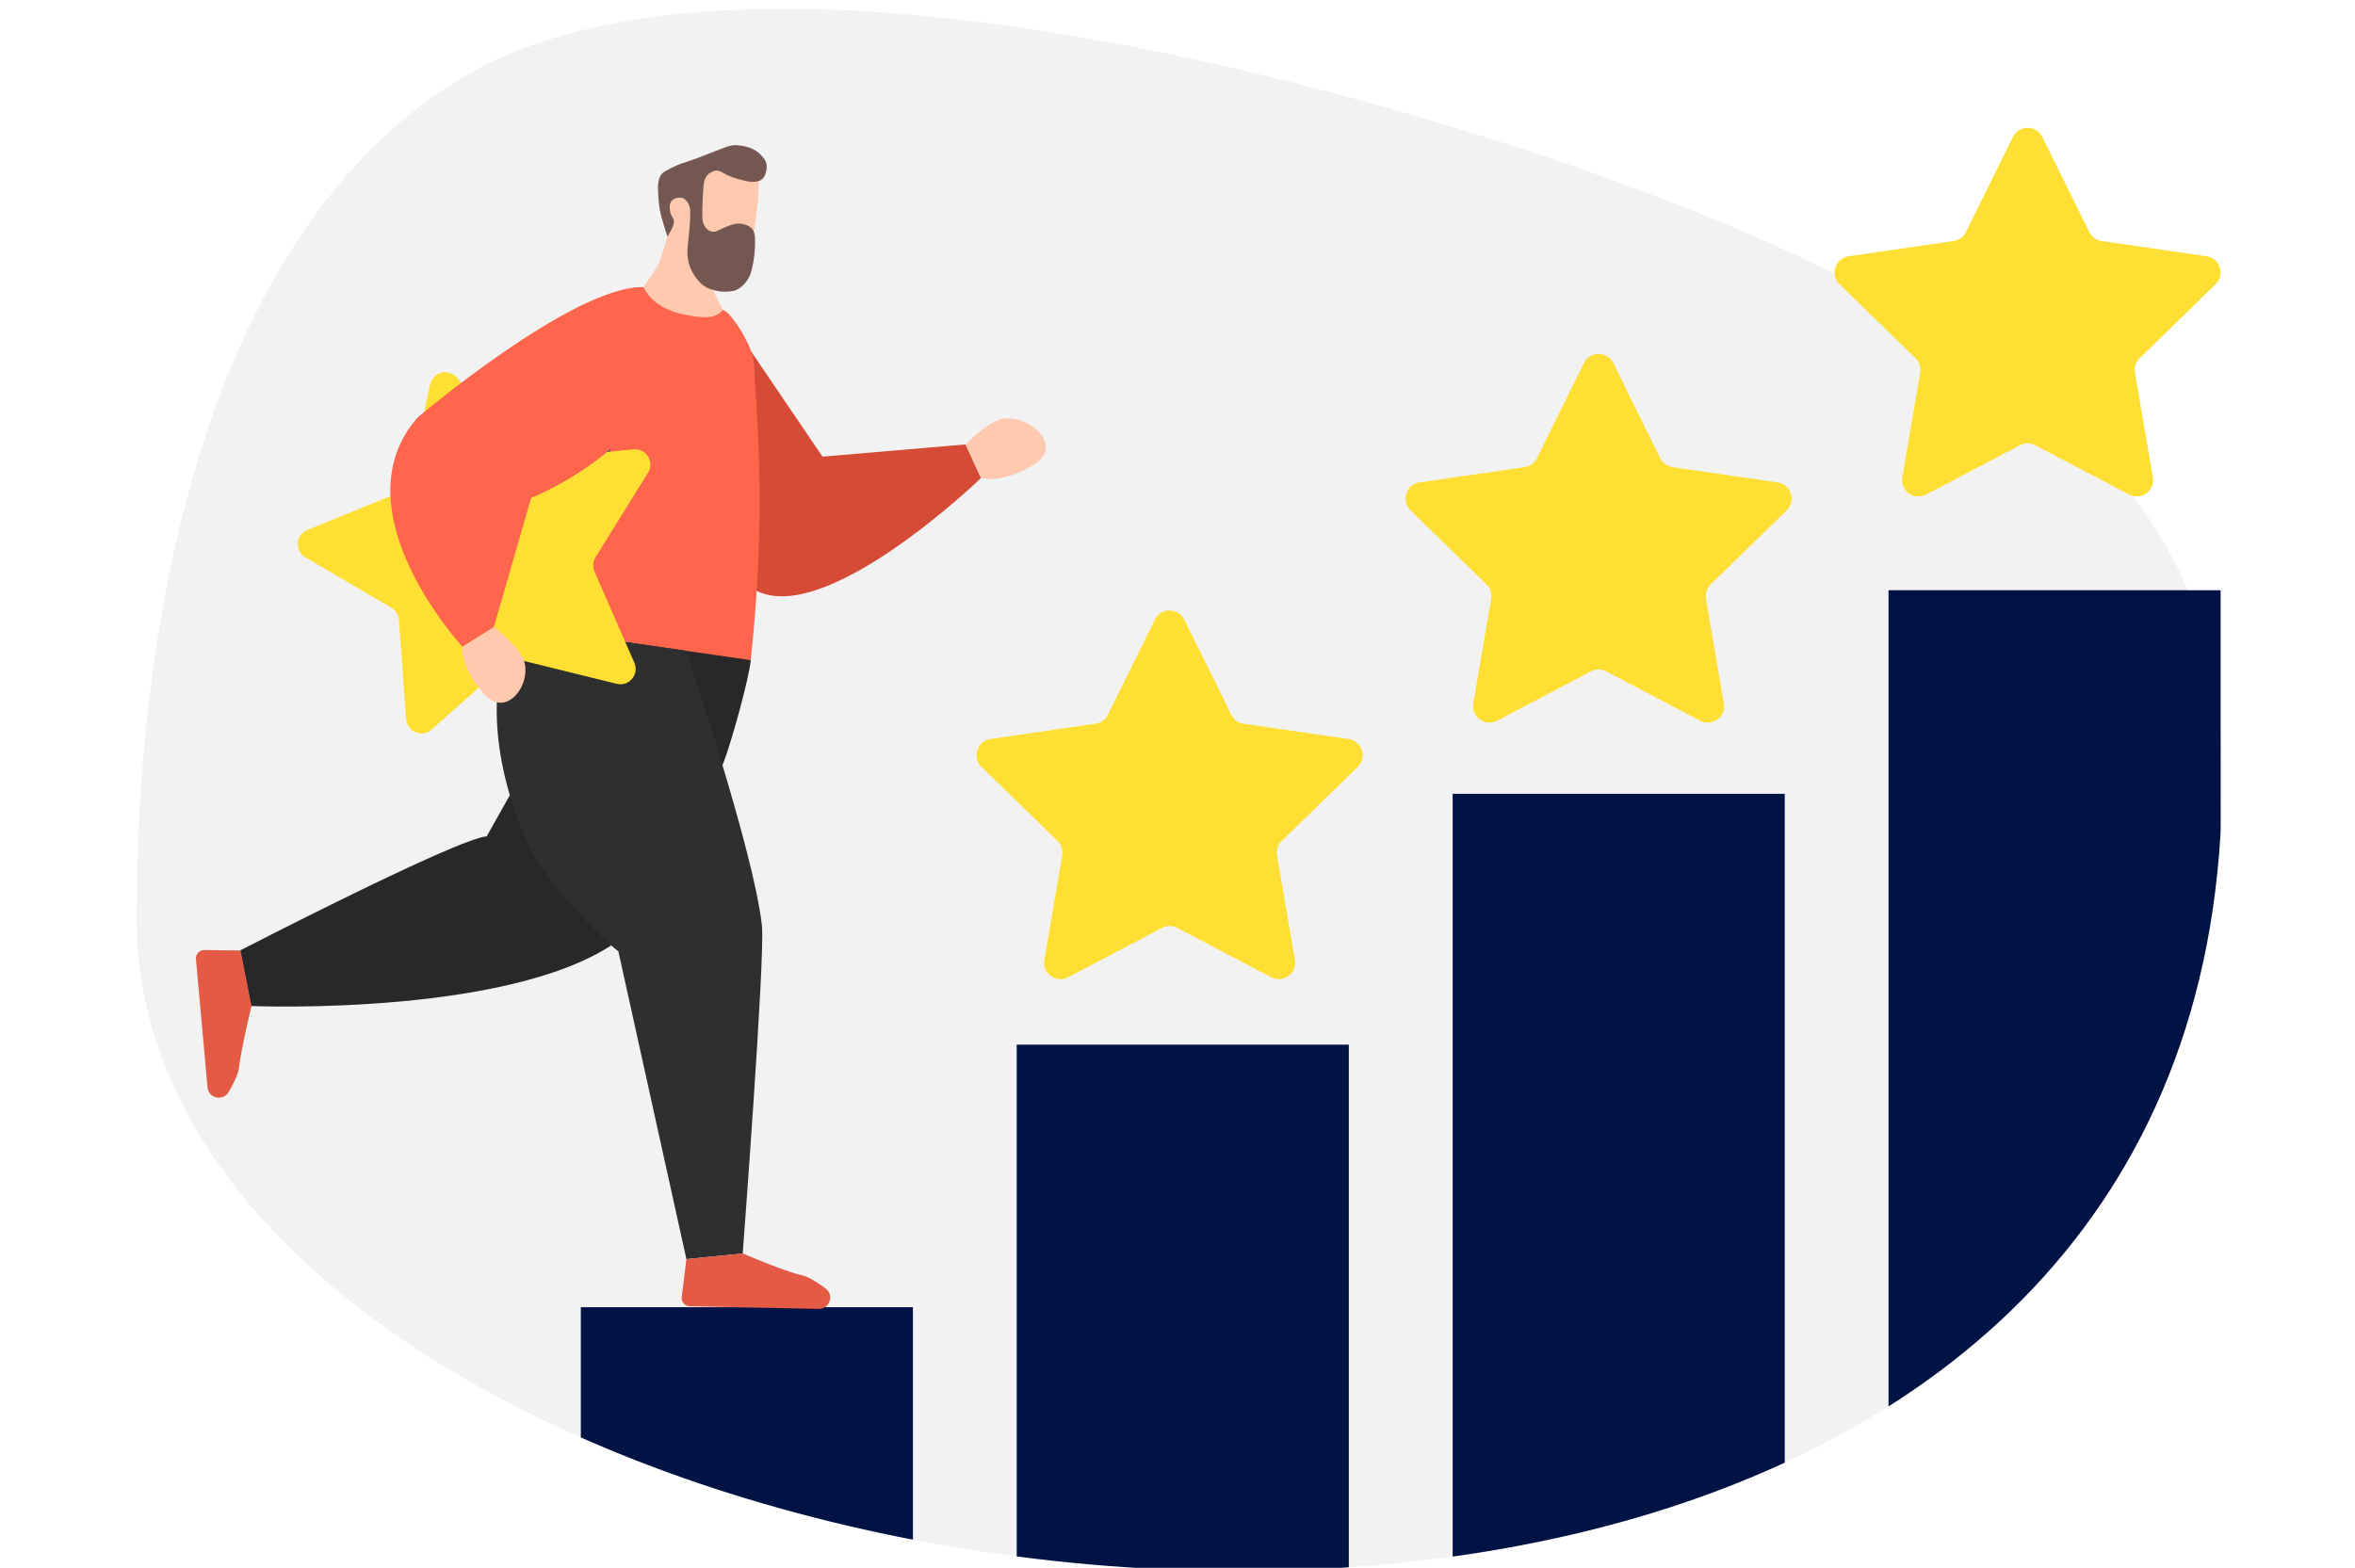
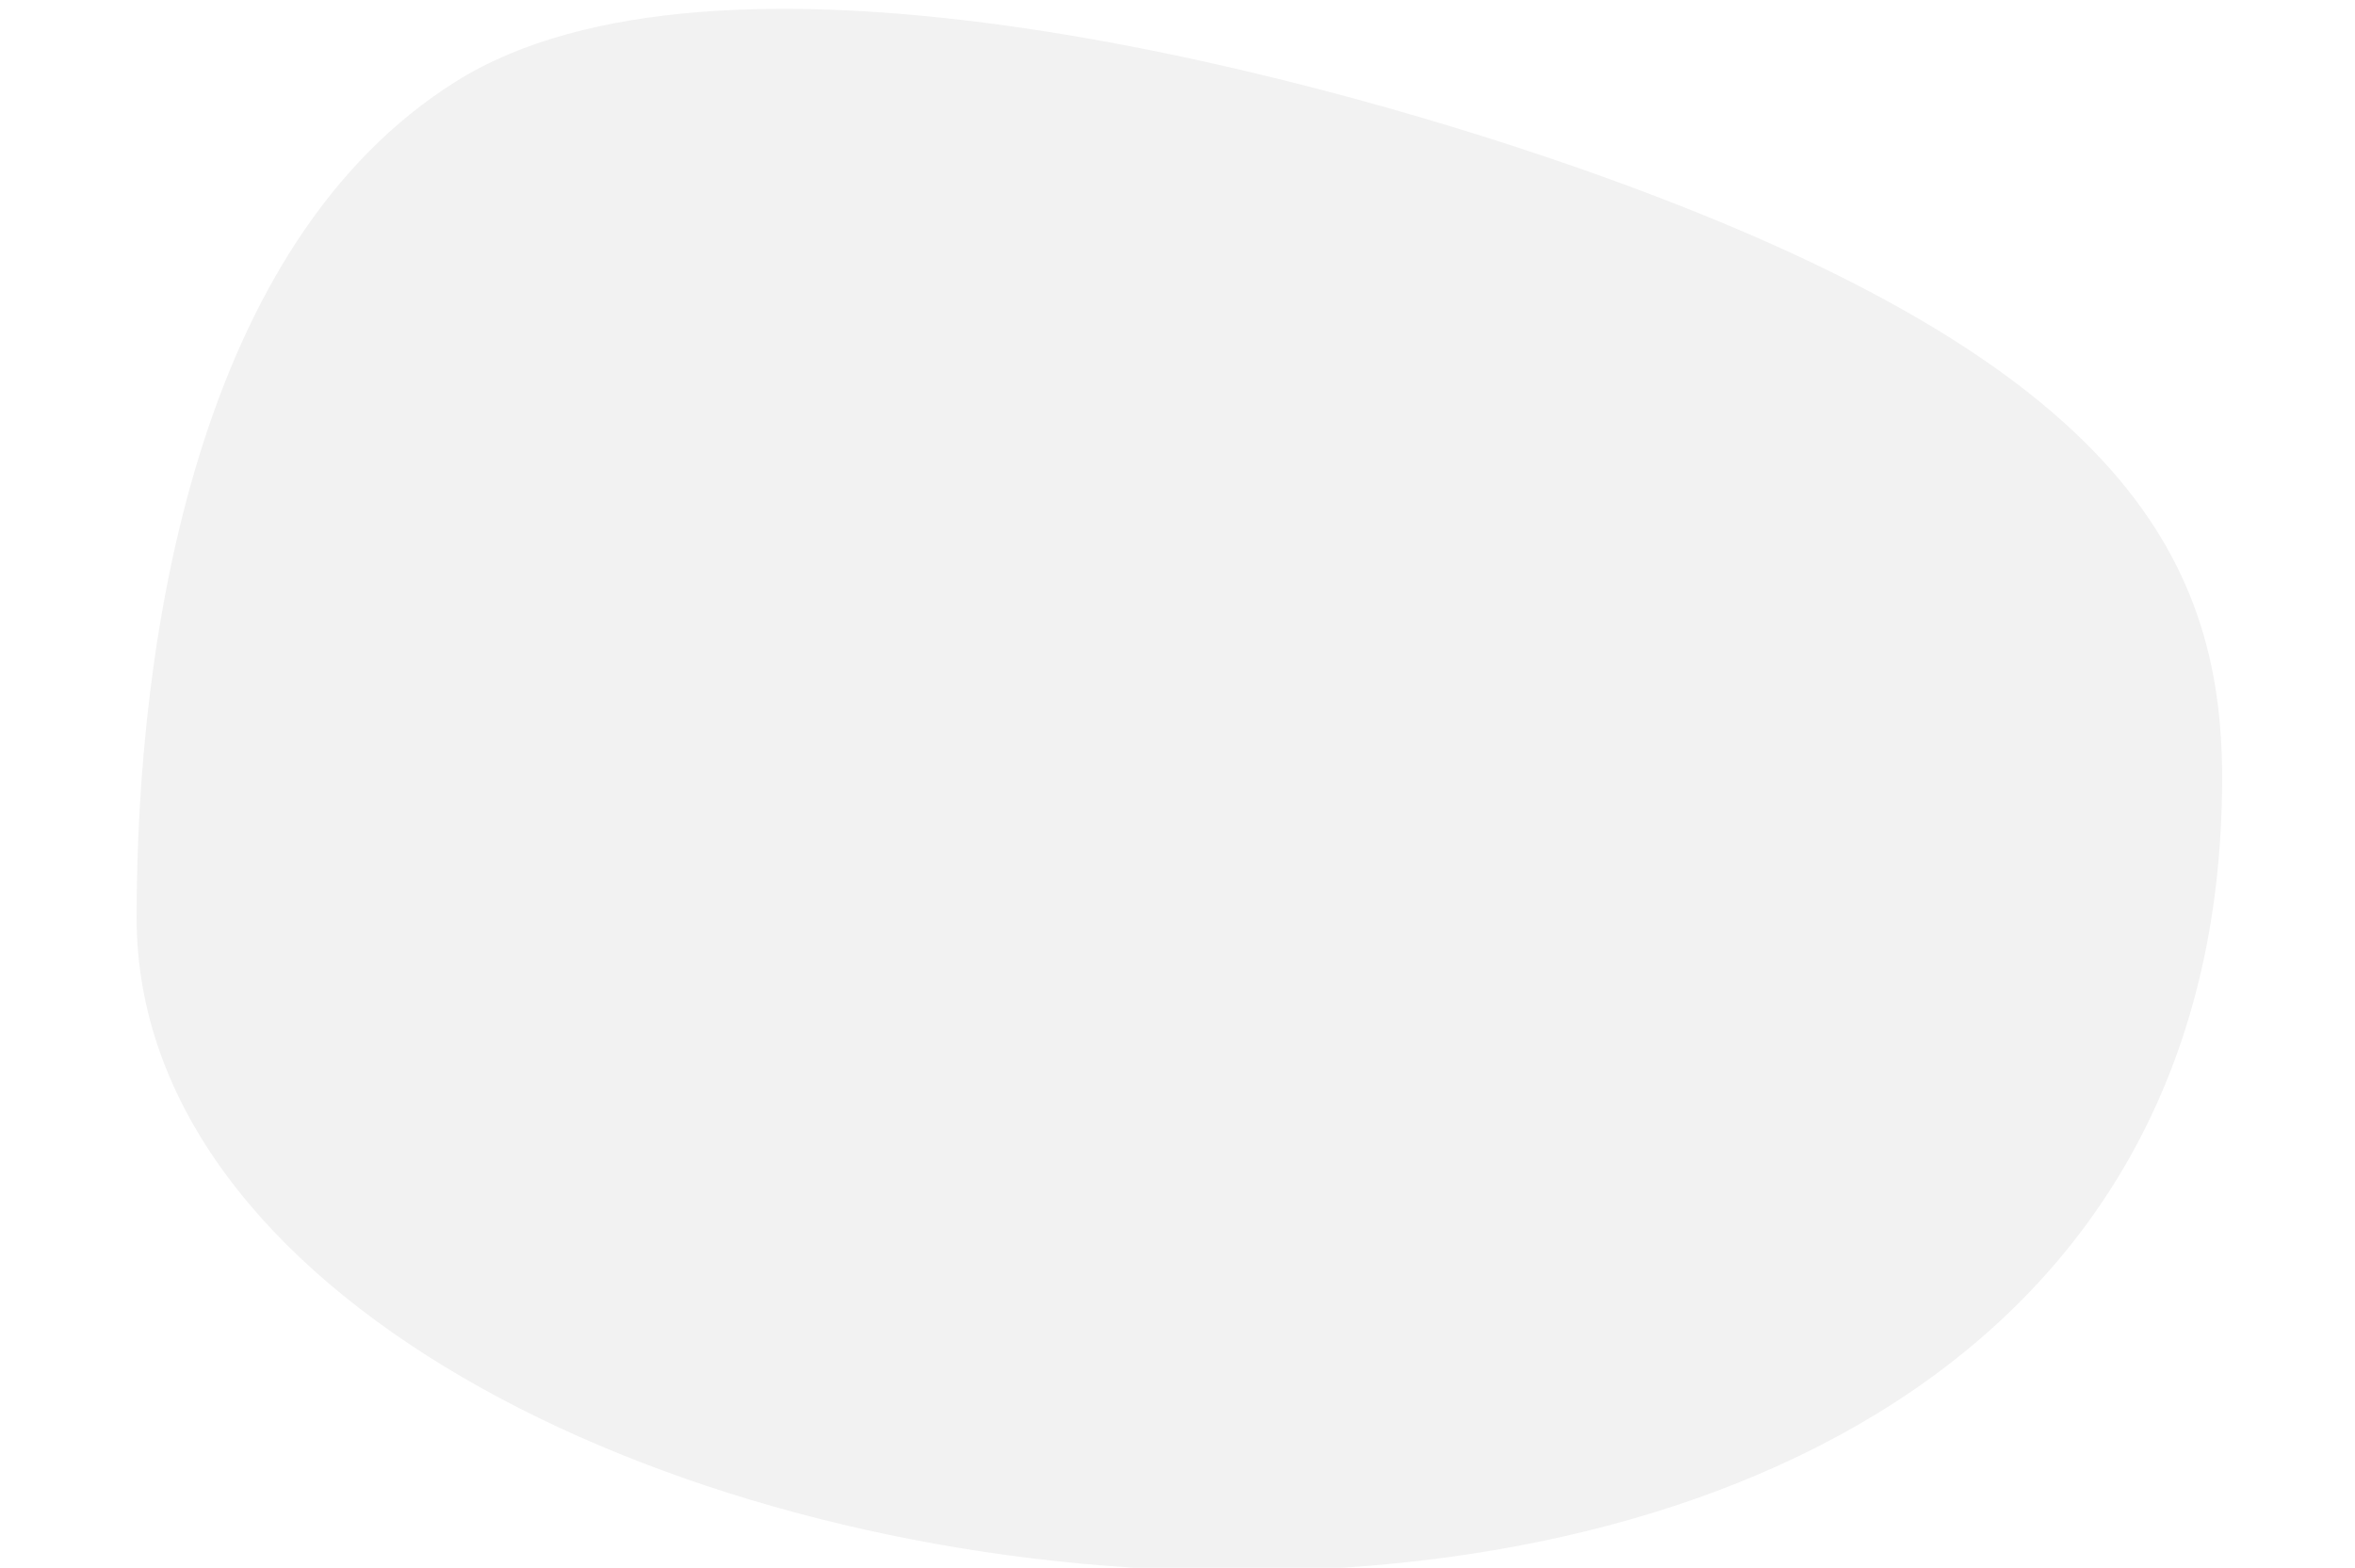
<svg xmlns="http://www.w3.org/2000/svg" xmlns:xlink="http://www.w3.org/1999/xlink" version="1.1" id="Layer_1" x="0px" y="0px" viewBox="0 0 452 301" style="enable-background:new 0 0 452 301;" xml:space="preserve">
  <style type="text/css">
	.st0{fill:#F2F2F2;}
	.st1{clip-path:url(#SVGID_2_);}
	.st2{fill:#B3B3B3;}
	.st3{fill:#CCCCCC;}
	.st4{fill:#001344;}
	.st5{fill:#191F8E;}
	.st6{fill:#FFFFFF;}
	.st7{fill:none;stroke:#FFCA01;stroke-width:7;stroke-linecap:round;stroke-linejoin:round;stroke-miterlimit:10;}
	.st8{fill:none;stroke:#E6E6E6;stroke-width:7;stroke-linecap:round;stroke-linejoin:round;stroke-miterlimit:10;}
	.st9{fill:#E6E6E6;}
	.st10{display:none;fill:#001344;}
	.st11{display:none;fill:#061D5E;}
	.st12{display:none;fill:#F2F2F2;}
	.st13{clip-path:url(#SVGID_4_);}
	.st14{fill:#FFDF33;}
	.st15{fill:#282828;}
	.st16{fill:#D64B36;}
	.st17{fill:#FE654D;}
	.st18{fill:#006B62;}
	.st19{fill:#2F2F2F;}
	.st20{fill:#FFC9B0;}
	.st21{fill:#755752;}
	.st22{fill:#E35A45;}
	.st23{clip-path:url(#SVGID_6_);}
	.st24{fill:#FFCA01;}
	.st25{fill:#001959;}
	.st26{fill:none;stroke:#001344;stroke-width:2.435;stroke-linecap:round;stroke-linejoin:round;stroke-miterlimit:10;}
	.st27{fill:none;stroke:#E6E6E6;stroke-width:2.435;stroke-linecap:round;stroke-linejoin:round;stroke-miterlimit:10;}
	.st28{fill:#FFB19F;}
	.st29{display:none;fill:#FFC9B0;}
	.st30{display:none;fill:#755752;}
	.st31{clip-path:url(#SVGID_8_);}
	.st32{fill:#FFBD9E;}
	.st33{clip-path:url(#SVGID_10_);}
	.st34{fill:#00665E;}
	.st35{fill:#00786E;}
	.st36{fill:#715955;}
	.st37{clip-path:url(#SVGID_12_);}
	.st38{opacity:0.2;fill:#FFFFFF;}
	.st39{clip-path:url(#SVGID_14_);}
	.st40{clip-path:url(#SVGID_16_);}
	.st41{fill:none;stroke:#FE654D;stroke-width:14;stroke-linecap:round;stroke-linejoin:round;stroke-miterlimit:10;}
	.st42{fill:none;stroke:#FE654D;stroke-width:14;stroke-linecap:round;stroke-miterlimit:10;}
	.st43{clip-path:url(#SVGID_18_);}
	.st44{fill:#999999;}
	.st45{fill:#FFDECF;}
	.st46{clip-path:url(#SVGID_20_);fill:#3B87F8;}
	.st47{fill:#164FA1;}
	.st48{fill:#3B87F8;}
	.st49{clip-path:url(#SVGID_22_);}
	.st50{fill:#001D66;}
	.st51{opacity:0.76;fill:#FFFFFF;}
	.st52{clip-path:url(#SVGID_24_);}
	.st53{clip-path:url(#SVGID_26_);}
	.st54{fill:#ECECEC;}
	.st55{fill:#DCDCDC;}
	.st56{fill:#C8C8C8;}
	.st57{fill:#FFB999;}
	.st58{fill:none;}
</style>
  <g>
    <path class="st0" d="M426.5,149.27c0-42.59-20.09-80.81-123.74-117.08C246.87,12.64,137.42-15.52,87.64,15.56   s-61.42,107-61.42,160.63C26.21,319.93,426.5,375.34,426.5,149.27z" />
    <g>
      <defs>
-         <path id="SVGID_3_" d="M426.5,149.27c0-42.59,40.42-161.86-63.23-198.13C307.39-68.42,137.42-15.52,87.64,15.56     S25.5,133.28,25.5,186.91c0,40.17,31.98,62.72,77.03,84.88C218.68,328.92,426.5,312.16,426.5,149.27z" />
-       </defs>
+         </defs>
      <clipPath id="SVGID_2_">
        <use xlink:href="#SVGID_3_" style="overflow:visible;" />
      </clipPath>
      <g class="st1">
        <rect x="195.14" y="200.55" class="st4" width="63.74" height="100.82" />
        <rect x="111.48" y="250.96" class="st4" width="63.74" height="50.41" />
-         <rect x="278.81" y="152.4" class="st4" width="63.74" height="148.97" />
        <rect x="362.47" y="113.31" class="st4" width="63.74" height="188.06" />
-         <path class="st14" d="M227.31,118.96l9.02,18.27c0.46,0.93,1.34,1.57,2.36,1.72l20.16,2.93c2.58,0.37,3.6,3.54,1.74,5.36     L246,161.45c-0.74,0.72-1.08,1.76-0.9,2.78l3.44,20.08c0.44,2.57-2.25,4.52-4.56,3.31l-18.03-9.48c-0.92-0.48-2.01-0.48-2.92,0     L205,187.62c-2.3,1.21-5-0.75-4.56-3.31l3.44-20.08c0.17-1.02-0.16-2.06-0.9-2.78l-14.59-14.22c-1.86-1.82-0.84-4.98,1.74-5.36     l20.16-2.93c1.02-0.15,1.91-0.79,2.36-1.72l9.02-18.27C222.83,116.63,226.15,116.63,227.31,118.96z" />
        <path class="st14" d="M309.64,69.7l9.02,18.27c0.46,0.93,1.34,1.57,2.36,1.72l20.16,2.93c2.58,0.37,3.6,3.54,1.74,5.36     l-14.59,14.22c-0.74,0.72-1.08,1.76-0.9,2.78l3.44,20.08c0.44,2.57-2.25,4.52-4.56,3.31l-18.03-9.48c-0.92-0.48-2.01-0.48-2.92,0     l-18.03,9.48c-2.3,1.21-5-0.75-4.56-3.31l3.44-20.08c0.17-1.02-0.16-2.06-0.9-2.78l-14.59-14.22c-1.86-1.82-0.84-4.98,1.74-5.36     l20.16-2.93c1.02-0.15,1.91-0.79,2.36-1.72l9.02-18.27C305.16,67.36,308.49,67.36,309.64,69.7z" />
        <path class="st14" d="M391.98,26.28l9.02,18.27c0.46,0.93,1.34,1.57,2.36,1.72l20.16,2.93c2.58,0.37,3.6,3.54,1.74,5.36     l-14.59,14.22c-0.74,0.72-1.08,1.76-0.9,2.78l3.44,20.08c0.44,2.57-2.25,4.52-4.56,3.31l-18.03-9.48c-0.92-0.48-2.01-0.48-2.92,0     l-18.03,9.48c-2.3,1.21-5-0.75-4.56-3.31l3.44-20.08c0.17-1.02-0.16-2.06-0.9-2.78l-14.59-14.22c-1.86-1.82-0.84-4.98,1.74-5.36     l20.16-2.93c1.02-0.15,1.91-0.79,2.36-1.72l9.02-18.27C387.5,23.95,390.83,23.95,391.98,26.28z" />
        <g>
          <path class="st15" d="M144.09,126.74c-0.34,3.69-3.84,16.13-5.19,19.57c-4.93,12.53-13.9,29.12-18.88,33.22      c-19.2,15.81-71.86,13.61-71.86,13.61l-2.09-10.66c0,0,41.57-21.46,47.35-21.92l21.36-38.07l29.26-4.28L144.09,126.74z" />
          <path class="st16" d="M138.75,59.5l19.12,28.17l27.45-2.35l2.97,6.45c0,0-30.97,29.93-44.1,21.07      c-12.09-8.16-17.25-24.41-17.25-24.41L138.75,59.5z" />
          <path class="st17" d="M98.9,120.21l8.9-44.96c1.32-8.35,6.58-15.55,14.13-19.34l1.57-0.79l15.25,4.38      c1.59,0.41,5.78,6.97,5.96,10.29c0.6,11.22,2.38,29.03-0.62,56.95L98.9,120.21z" />
          <path class="st18" d="M116.78,88.6c1.7-8.93-2.19-11.74-7.91-17.64c-0.47,1.39-0.83,2.82-1.06,4.29l-5.66,28.57      C106.26,104.26,114.89,98.5,116.78,88.6z" />
          <path class="st19" d="M98.95,120.18c-8.09,15.75-0.56,35.91,2.84,42.78c4.15,8.39,17.25,20.36,16.88,19.61l13.07,59.16      l10.81-1.08c0,0,4.33-57.06,3.69-62.93c-1.57-14.47-14.58-52.79-14.58-52.79L98.95,120.18z" />
          <path class="st14" d="M87.71,72.5l12.32,14.61c0.63,0.74,1.58,1.13,2.54,1.03l19.02-1.87c2.43-0.24,4.08,2.41,2.79,4.49      l-10.08,16.23c-0.51,0.82-0.59,1.85-0.2,2.74l7.66,17.51c0.98,2.24-1.03,4.63-3.4,4.04l-18.56-4.57      c-0.94-0.23-1.94,0.01-2.66,0.66l-14.29,12.69c-1.83,1.62-4.72,0.45-4.9-1.99l-1.38-19.06c-0.07-0.97-0.61-1.84-1.45-2.33      l-16.49-9.67c-2.11-1.24-1.88-4.35,0.38-5.27l17.7-7.21c0.9-0.37,1.56-1.15,1.77-2.1l4.1-18.67      C83.1,71.39,86.13,70.64,87.71,72.5z" />
          <path class="st17" d="M80.11,80.19c0,0,29.95-25.39,43.39-25.07c15.2,25.92-21.56,40.47-21.56,40.47l-7.16,24.81l-6.02,3.76      C88.77,124.16,64.62,98.05,80.11,80.19z" />
          <path class="st20" d="M135.08,53.9l3.19-6.43l-0.03-1.48l-8.92-4.82c-0.48,1.61-2.49,8.96-3.15,9.98      c-0.65,1.01-2.05,3.07-2.67,3.97c0.74,1.43,2.45,4.3,8.39,5.39c4.75,0.87,5.83,0.15,6.85-1.01l-2.04-4.08L135.08,53.9z" />
          <g>
            <path class="st20" d="M145.7,34.4c-2.14-0.98-6.81-2.98-8.41-3.15c-1.6-0.17-9.56,2.74-9.93,4.04       c-0.07,1.28,0.54,4.27,1.36,7.28c-0.03,0.73-0.11,1.82-0.35,2.75c0,0,0,0.01,0,0.01c-0.16,0.62-0.01,1.28,0.41,1.77       c0.99,1.15,2.75,3.16,3.05,3.42c1.48,1.24,9.32,3.28,11.74,3.02l1.75-13.57C145.56,37.75,145.7,34.4,145.7,34.4z" />
            <path class="st21" d="M127.94,32.72c-1.14,0.6-1.47,1.19-1.66,2.96c0.03,1.8,0.11,3.15,0.39,4.75       c0.25,1.42,1.44,5.01,1.44,5.01c0.29-0.57,1.14-1.82,1.23-2.71c0.12-1.11-0.79-0.98-0.8-3c-0.01-1.62,1.47-1.86,2.21-1.78       c0.67,0.07,1.73,1.04,1.73,2.65c0.01,2.02-0.14,3.35-0.49,6.68c-0.36,3.33,0.98,5.49,2.39,6.99c1.41,1.5,4.27,2.03,6.34,1.58       c1.65-0.36,3.15-2.13,3.58-4.1c0.53-2.41,0.63-3.75,0.62-5.77c-0.01-2.02-0.85-2.56-2.15-2.92c-1.31-0.36-2.24-0.02-3.89,0.7       c-1.29,0.56-1.67,0.94-2.53,0.62c-0.94-0.34-1.48-1.41-1.54-2.41c-0.08-1.35,0.1-5.13,0.22-6.26c0.14-1.33,0.48-2.42,2.11-2.91       c0.93-0.28,1.74,0.55,2.81,0.98c0.79,0.31,2.68,0.96,3.92,1.09c1.55,0.17,2.71-0.16,3.1-1.69c0.39-1.53,0.24-2.22-0.97-3.47       c-1.21-1.25-2.74-1.64-4.29-1.81c-1.55-0.17-2.51,0.4-4.38,1.1c-1.87,0.7-4.07,1.62-5.61,2.09       C130.07,31.6,129.36,31.97,127.94,32.72z" />
          </g>
          <path class="st22" d="M131.74,241.73l-0.89,7.27c-0.12,0.93,0.6,1.76,1.54,1.78l24.73,0.51c2.11,0.04,3.04-2.64,1.35-3.91      c-1.58-1.19-3.27-2.26-4.55-2.54c-3.26-0.71-11.37-4.19-11.37-4.19L131.74,241.73z" />
          <path class="st22" d="M46.17,182.48l-6.96-0.09c-0.94-0.01-1.68,0.79-1.6,1.73l2.22,24.63c0.19,2.1,2.96,2.73,4.04,0.92      c1.01-1.71,1.89-3.5,2.02-4.8c0.35-3.32,2.38-11.72,2.38-11.72L46.17,182.48z" />
          <path class="st20" d="M185.32,85.32c0,0,3.4-3.56,6.31-4.68c4.86-1.86,13.04,4.63,6.9,8.5c-6.15,3.87-10.24,2.62-10.24,2.62      L185.32,85.32z" />
          <path class="st20" d="M94.79,120.4c0,0,3.96,2.92,5.44,5.67c2.47,4.58-2.95,12.52-7.58,6.92c-4.62-5.6-3.88-8.82-3.88-8.82      L94.79,120.4z" />
        </g>
      </g>
    </g>
  </g>
</svg>